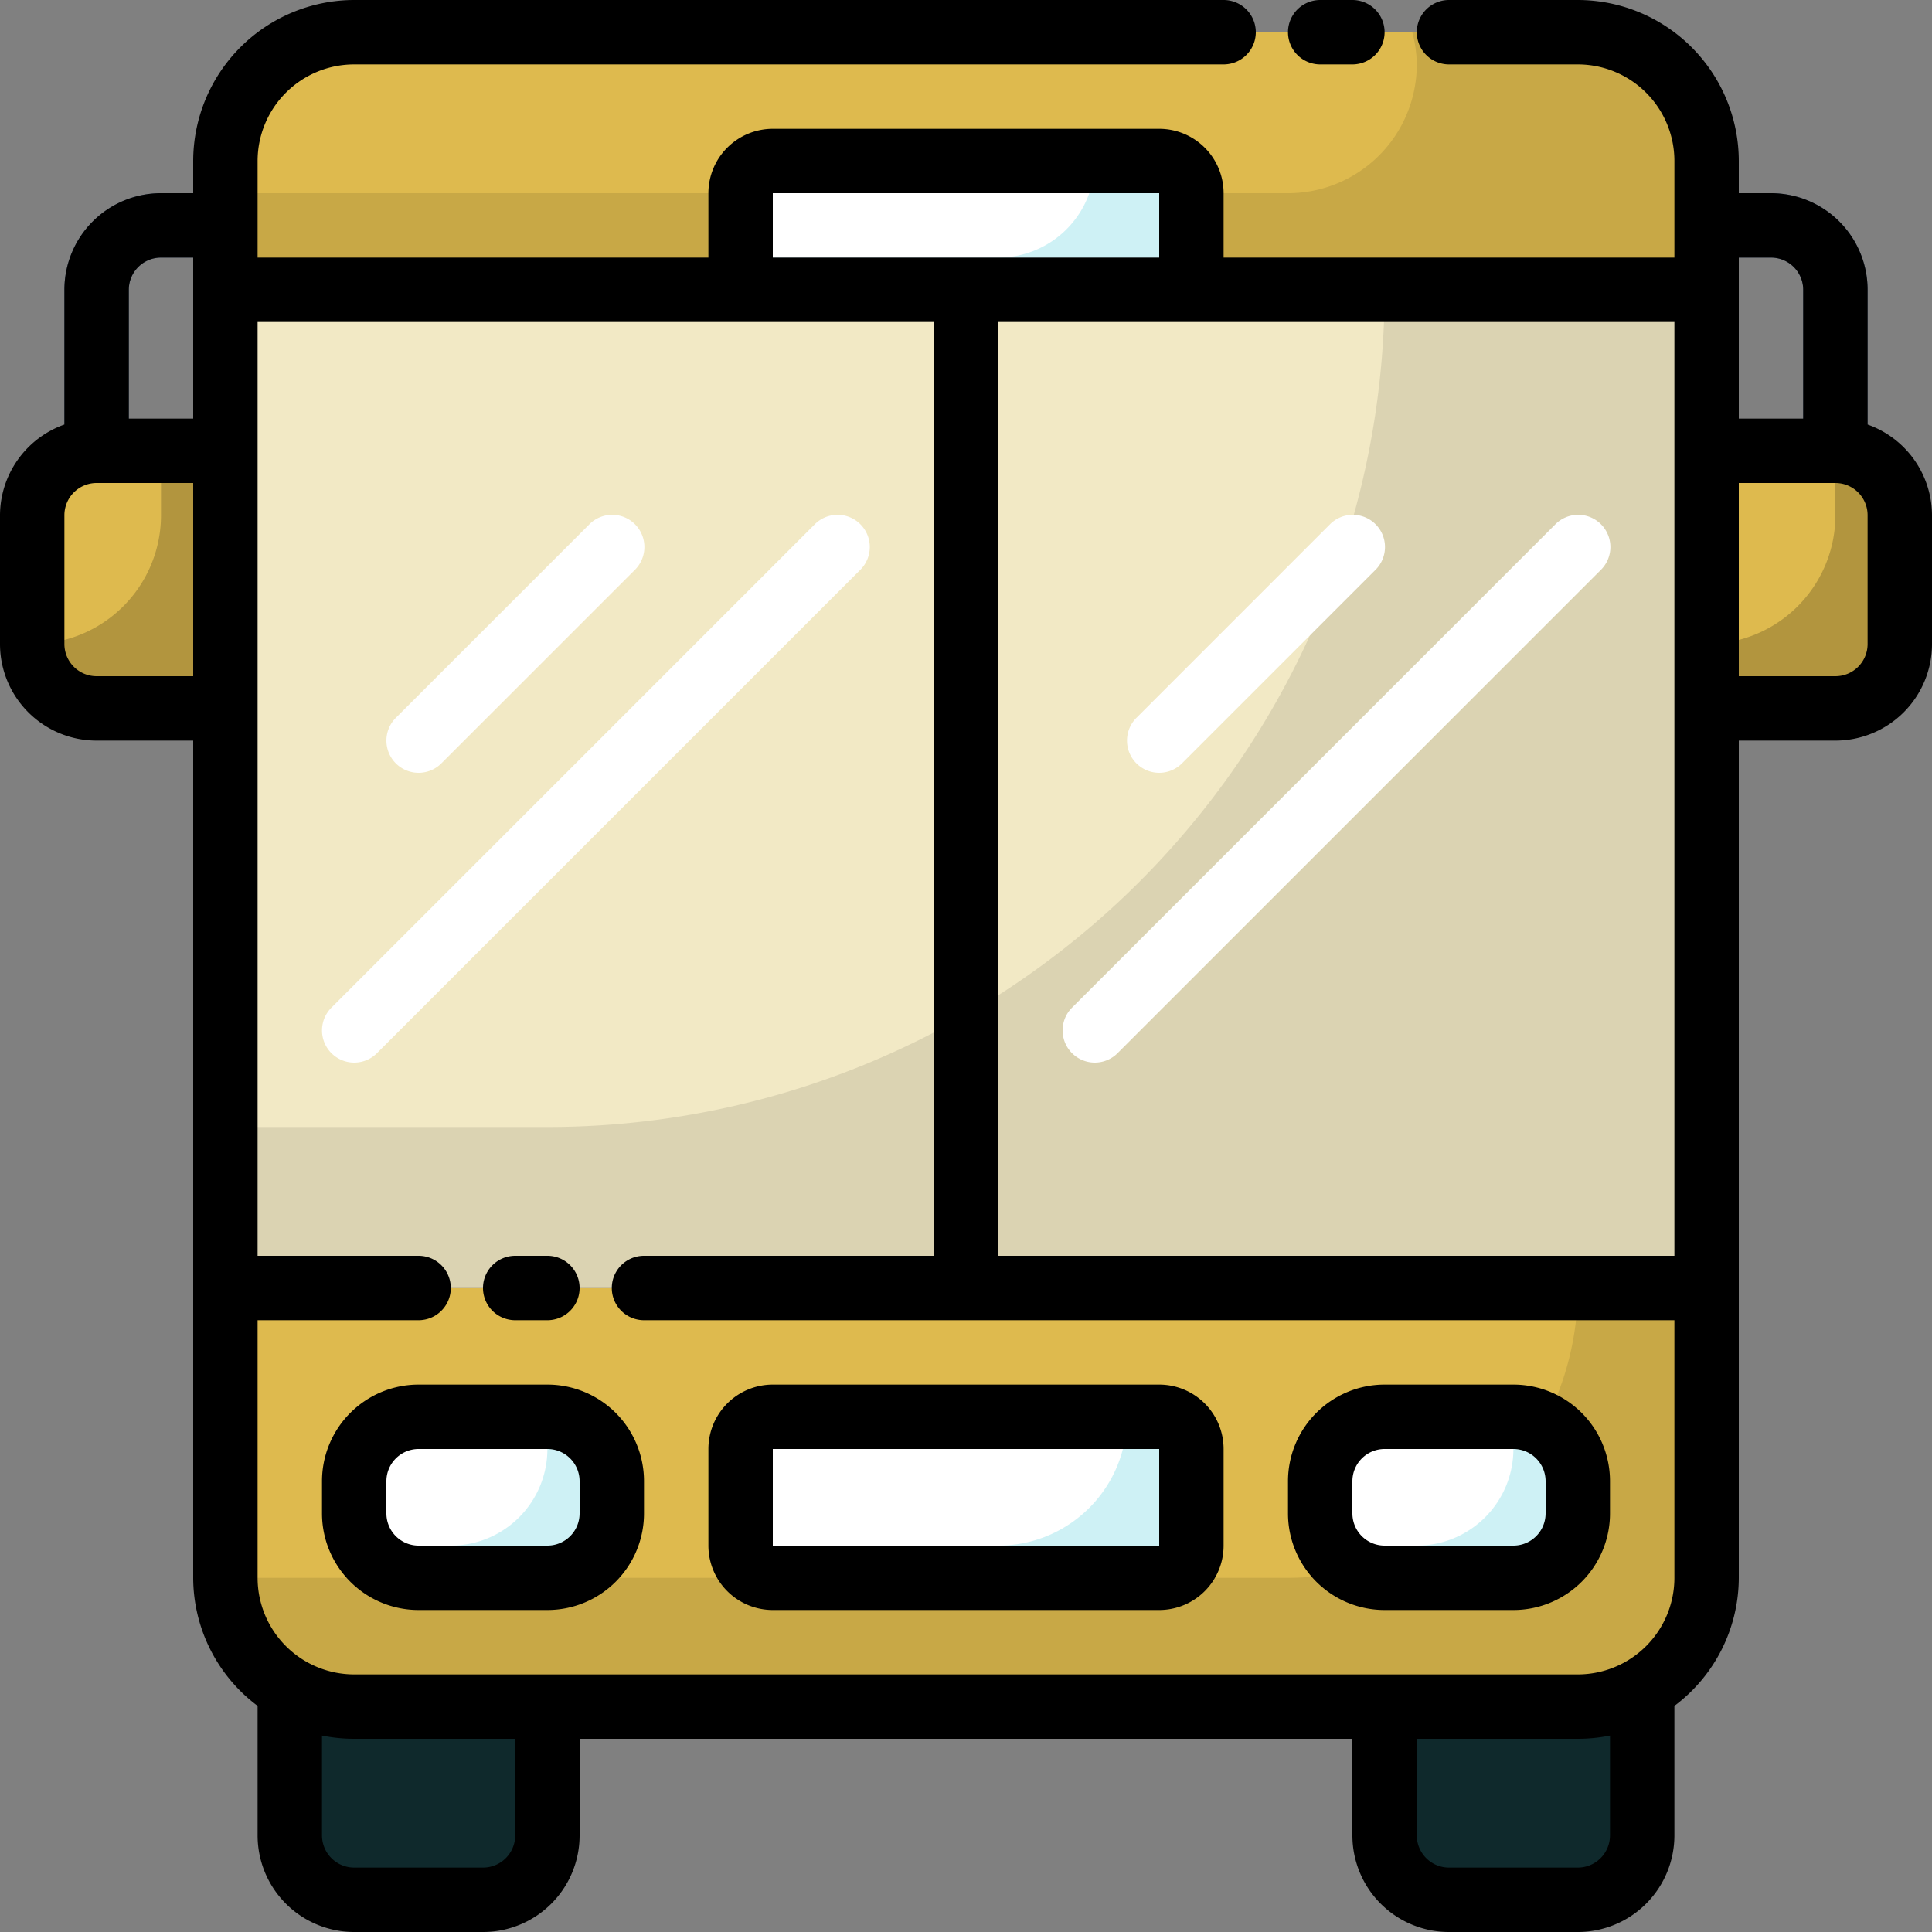
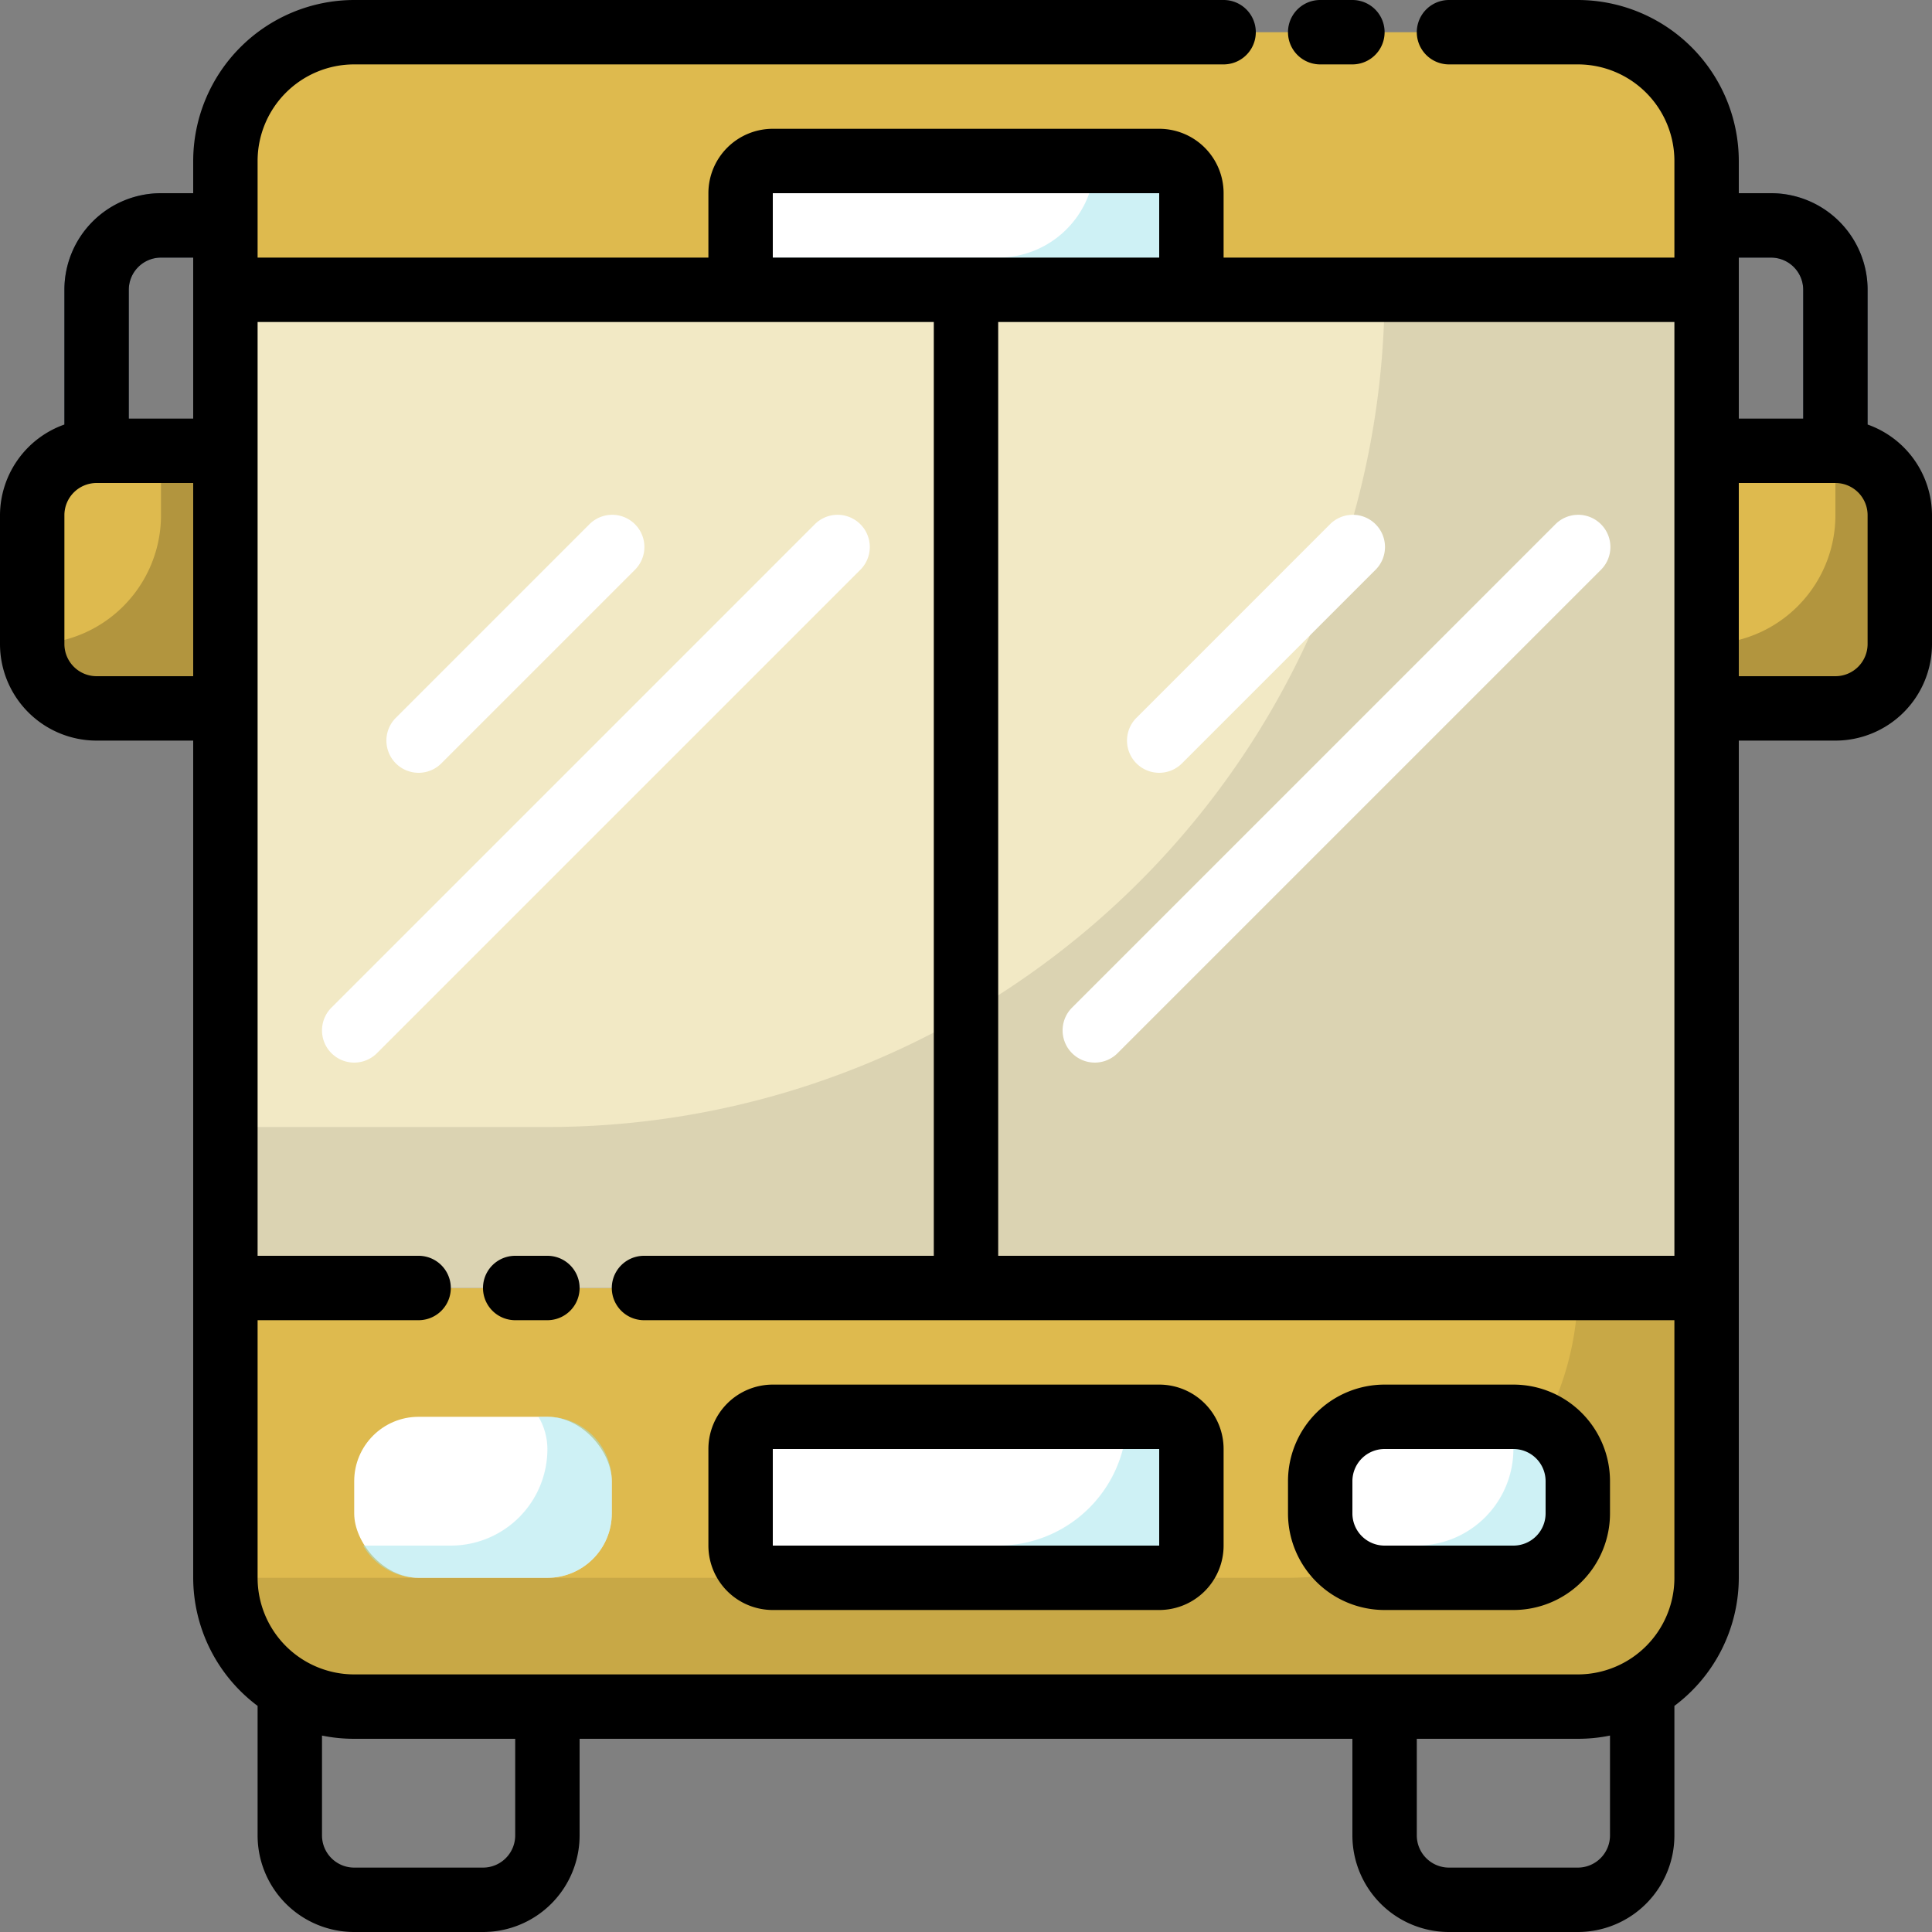
<svg xmlns="http://www.w3.org/2000/svg" width="60" height="60" viewBox="0 0 60 60">
  <rect x="0" y="0" width="60" height="60" fill="#808080" stroke="none" />
  <g data-name="filled outline">
    <g data-name="bus school" transform="translate(-2 -2)">
      <g data-name="Groupe 157">
-         <rect data-name="Rectangle 67" width="8" height="10" rx="2" transform="translate(45 51)" fill="#0f292c" />
-         <rect data-name="Rectangle 68" width="8" height="10" rx="2" transform="translate(11 51)" fill="#0f292c" />
        <path data-name="Tracé 250" d="M5 17a1 1 0 0 1-1-1v-5a3 3 0 0 1 3-3h2a1 1 0 0 1 0 2H7a1 1 0 0 0-1 1v5a1 1 0 0 1-1 1z" fill="#44546c" />
        <path data-name="Tracé 251" d="M59 17a1 1 0 0 1-1-1v-5a1 1 0 0 0-1-1h-2a1 1 0 0 1 0-2h2a3 3 0 0 1 3 3v5a1 1 0 0 1-1 1z" fill="#44546c" />
      </g>
      <path data-name="Tracé 252" d="M9 51a4 4 0 0 0 4 4h38a4 4 0 0 0 4-4v-9H9z" fill="#deba4e" />
      <path data-name="Tracé 253" d="M51 42a9 9 0 0 1-9 9H9a4 4 0 0 0 4 4h38a4 4 0 0 0 4-4v-9z" opacity=".1" />
      <path data-name="Tracé 254" d="M51 3H13a4 4 0 0 0-4 4v4h46V7a4 4 0 0 0-4-4z" fill="#deba4e" />
-       <path data-name="Tracé 255" d="M51 3h-5.141A3.968 3.968 0 0 1 46 4a4 4 0 0 1-4 4H9v3h46V7a4 4 0 0 0-4-4z" opacity=".1" />
      <rect data-name="Rectangle 69" width="8" height="5" rx="2" transform="translate(43 46)" fill="#fff" />
      <path data-name="Tracé 256" d="M49 46h-.277A1.98 1.98 0 0 1 49 47a3 3 0 0 1-3 3h-2.723A1.991 1.991 0 0 0 45 51h4a2 2 0 0 0 2-2v-1a2 2 0 0 0-2-2z" fill="#9fe4ed" opacity=".5" />
      <rect data-name="Rectangle 70" width="8" height="5" rx="2" transform="translate(13 46)" fill="#fff" />
      <path data-name="Tracé 257" d="M19 46h-.277A1.98 1.98 0 0 1 19 47a3 3 0 0 1-3 3h-2.723A1.991 1.991 0 0 0 15 51h4a2 2 0 0 0 2-2v-1a2 2 0 0 0-2-2z" fill="#9fe4ed" opacity=".5" />
      <rect data-name="Rectangle 71" width="14" height="5" rx="1" transform="translate(25 46)" fill="#fff" />
      <path data-name="Tracé 258" d="M38 46h-1a4 4 0 0 1-4 4h-8a1 1 0 0 0 1 1h12a1 1 0 0 0 1-1v-3a1 1 0 0 0-1-1z" fill="#9fe4ed" opacity=".5" />
      <path data-name="Tracé 259" d="M5 16h4v8H5a2 2 0 0 1-2-2v-4a2 2 0 0 1 2-2z" fill="#deba4e" />
      <path data-name="Tracé 260" d="M7 16v2a4 4 0 0 1-4 4 2 2 0 0 0 2 2h4v-8z" opacity=".2" />
      <path data-name="Tracé 261" d="M59 24h-4v-8h4a2 2 0 0 1 2 2v4a2 2 0 0 1-2 2z" fill="#deba4e" />
      <path data-name="Tracé 262" d="M59 16v2a4 4 0 0 1-4 4v2h4a2 2 0 0 0 2-2v-4a2 2 0 0 0-2-2z" opacity=".2" />
      <rect data-name="Rectangle 72" width="14" height="4" rx="1" transform="translate(25 7)" fill="#fff" />
      <path data-name="Tracé 263" d="M38 7h-2a3 3 0 0 1-3 3h-8a1 1 0 0 0 1 1h12a1 1 0 0 0 1-1V8a1 1 0 0 0-1-1z" fill="#9fe4ed" opacity=".5" />
      <path data-name="Tracé 264" d="M9 11h23v31H9z" fill="#f2e9c5" />
      <path data-name="Tracé 265" d="M32 11h23v31H32z" fill="#f2e9c5" />
      <path data-name="Tracé 266" d="M45 11a26 26 0 0 1-26 26H9v5h46V11z" opacity=".097" />
      <path data-name="Tracé 267" d="M15 26a1 1 0 0 1-.707-1.707l6-6a1 1 0 1 1 1.414 1.414l-6 6A1 1 0 0 1 15 26z" fill="#fff" />
      <path data-name="Tracé 268" d="M13 35a1 1 0 0 1-.707-1.707l15-15a1 1 0 1 1 1.414 1.414l-15 15A1 1 0 0 1 13 35z" fill="#fff" />
      <path data-name="Tracé 269" d="M38 26a1 1 0 0 1-.707-1.707l6-6a1 1 0 1 1 1.414 1.414l-6 6A1 1 0 0 1 38 26z" fill="#fff" />
      <path data-name="Tracé 270" d="M36 35a1 1 0 0 1-.707-1.707l15-15a1 1 0 1 1 1.414 1.414l-15 15A1 1 0 0 1 36 35z" fill="#fff" />
    </g>
    <path data-name="Tracé 271" d="M41 2h1a1 1 0 0 0 0-2h-1a1 1 0 0 0 0 2z" />
    <path data-name="Tracé 272" d="M16 39a1 1 0 0 0 0 2h1a1 1 0 0 0 0-2z" />
    <path data-name="Tracé 273" d="M47 43h-4a3 3 0 0 0-3 3v1a3 3 0 0 0 3 3h4a3 3 0 0 0 3-3v-1a3 3 0 0 0-3-3zm1 4a1 1 0 0 1-1 1h-4a1 1 0 0 1-1-1v-1a1 1 0 0 1 1-1h4a1 1 0 0 1 1 1z" />
-     <path data-name="Tracé 274" d="M17 43h-4a3 3 0 0 0-3 3v1a3 3 0 0 0 3 3h4a3 3 0 0 0 3-3v-1a3 3 0 0 0-3-3zm1 4a1 1 0 0 1-1 1h-4a1 1 0 0 1-1-1v-1a1 1 0 0 1 1-1h4a1 1 0 0 1 1 1z" />
    <path data-name="Tracé 275" d="M36 43H24a2 2 0 0 0-2 2v3a2 2 0 0 0 2 2h12a2 2 0 0 0 2-2v-3a2 2 0 0 0-2-2zm-12 5v-3h12v3z" />
    <path data-name="Tracé 276" d="M58 13.184V9a3 3 0 0 0-3-3h-1V5a5.006 5.006 0 0 0-5-5h-4a1 1 0 0 0 0 2h4a3 3 0 0 1 3 3v3H38V6a2 2 0 0 0-2-2H24a2 2 0 0 0-2 2v2H8V5a3 3 0 0 1 3-3h27a1 1 0 0 0 0-2H11a5.006 5.006 0 0 0-5 5v1H5a3 3 0 0 0-3 3v4.184A3 3 0 0 0 0 16v4a3 3 0 0 0 3 3h3v26a4.979 4.979 0 0 0 2 3.978V57a3 3 0 0 0 3 3h4a3 3 0 0 0 3-3v-3h24v3a3 3 0 0 0 3 3h4a3 3 0 0 0 3-3v-4-.022A4.979 4.979 0 0 0 54 49V23h3a3 3 0 0 0 3-3v-4a3 3 0 0 0-2-2.816zM55 8a1 1 0 0 1 1 1v4h-2V8zm-3 31H31V10h21zM24 6h12v2H24zM5 8h1v5H4V9a1 1 0 0 1 1-1zM3 21a1 1 0 0 1-1-1v-4a1 1 0 0 1 1-1h3v6zm13 36a1 1 0 0 1-1 1h-4a1 1 0 0 1-1-1v-3.1a5 5 0 0 0 1 .1h5zm34 0a1 1 0 0 1-1 1h-4a1 1 0 0 1-1-1v-3h5a5 5 0 0 0 1-.1zm-1-5H11a3 3 0 0 1-3-3v-8h5a1 1 0 0 0 0-2H8V10h21v29h-9a1 1 0 0 0 0 2h32v8a3 3 0 0 1-3 3zm9-32a1 1 0 0 1-1 1h-3v-6h3a1 1 0 0 1 1 1z" />
  </g>
</svg>